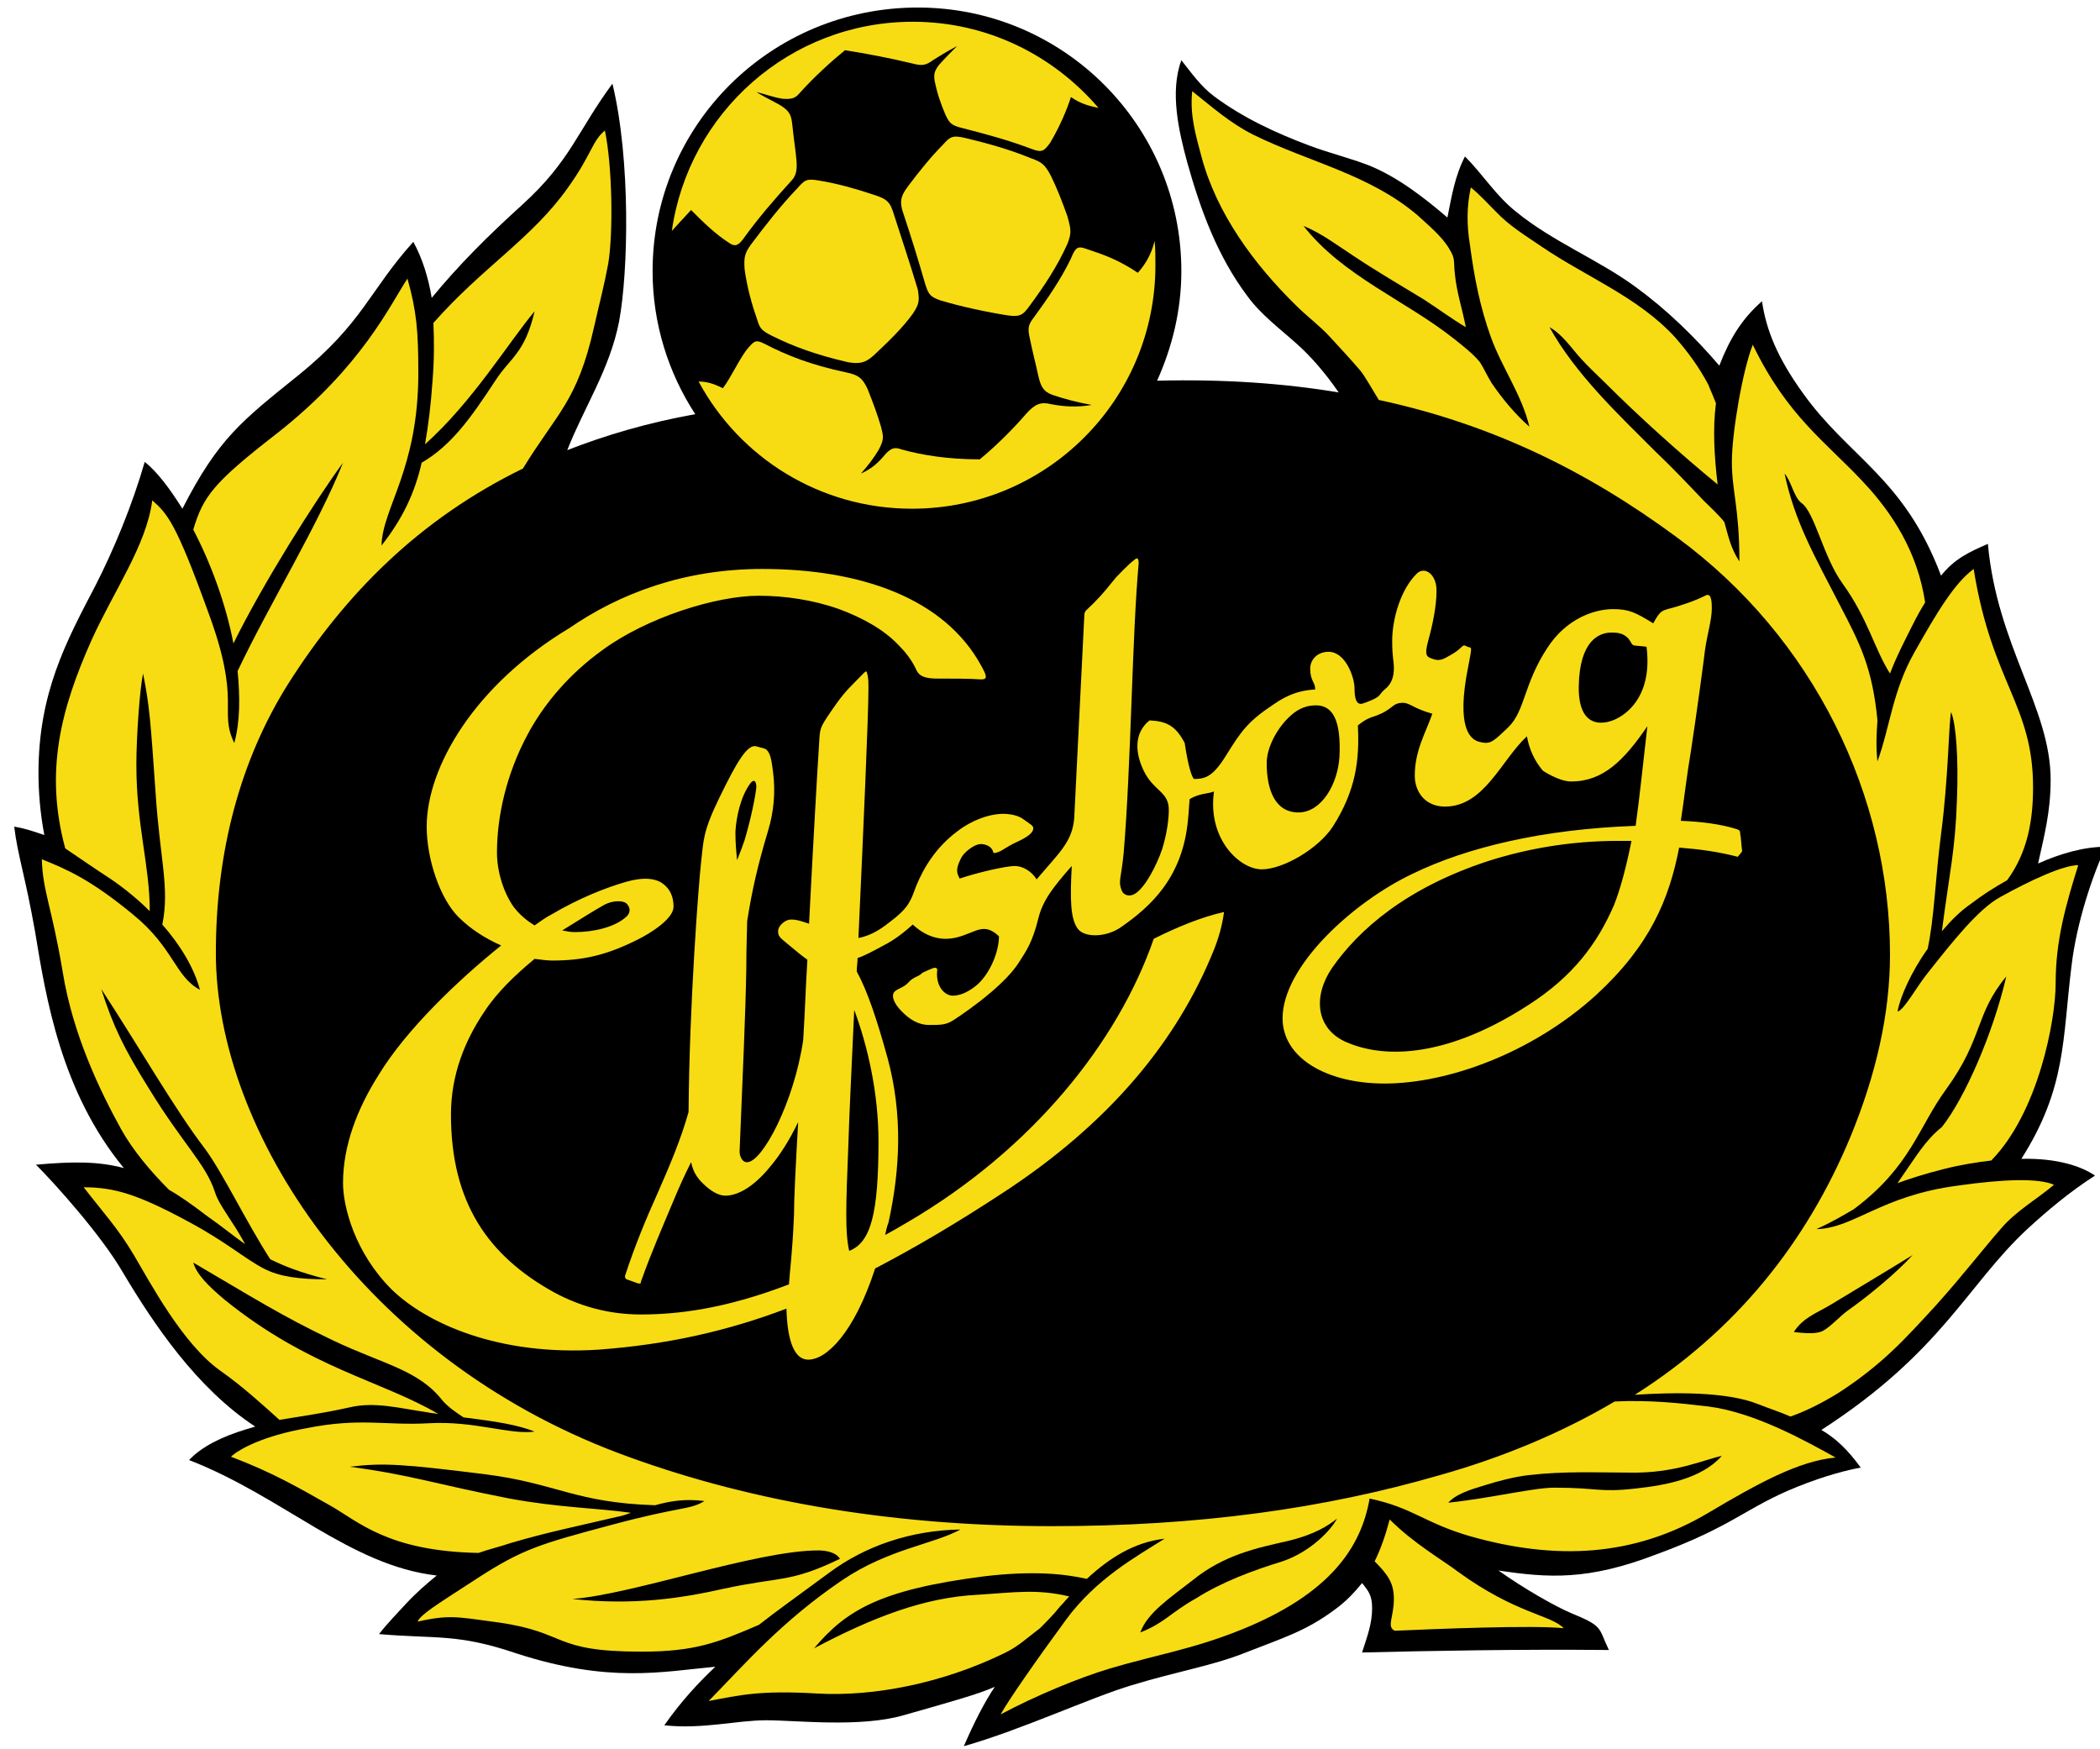
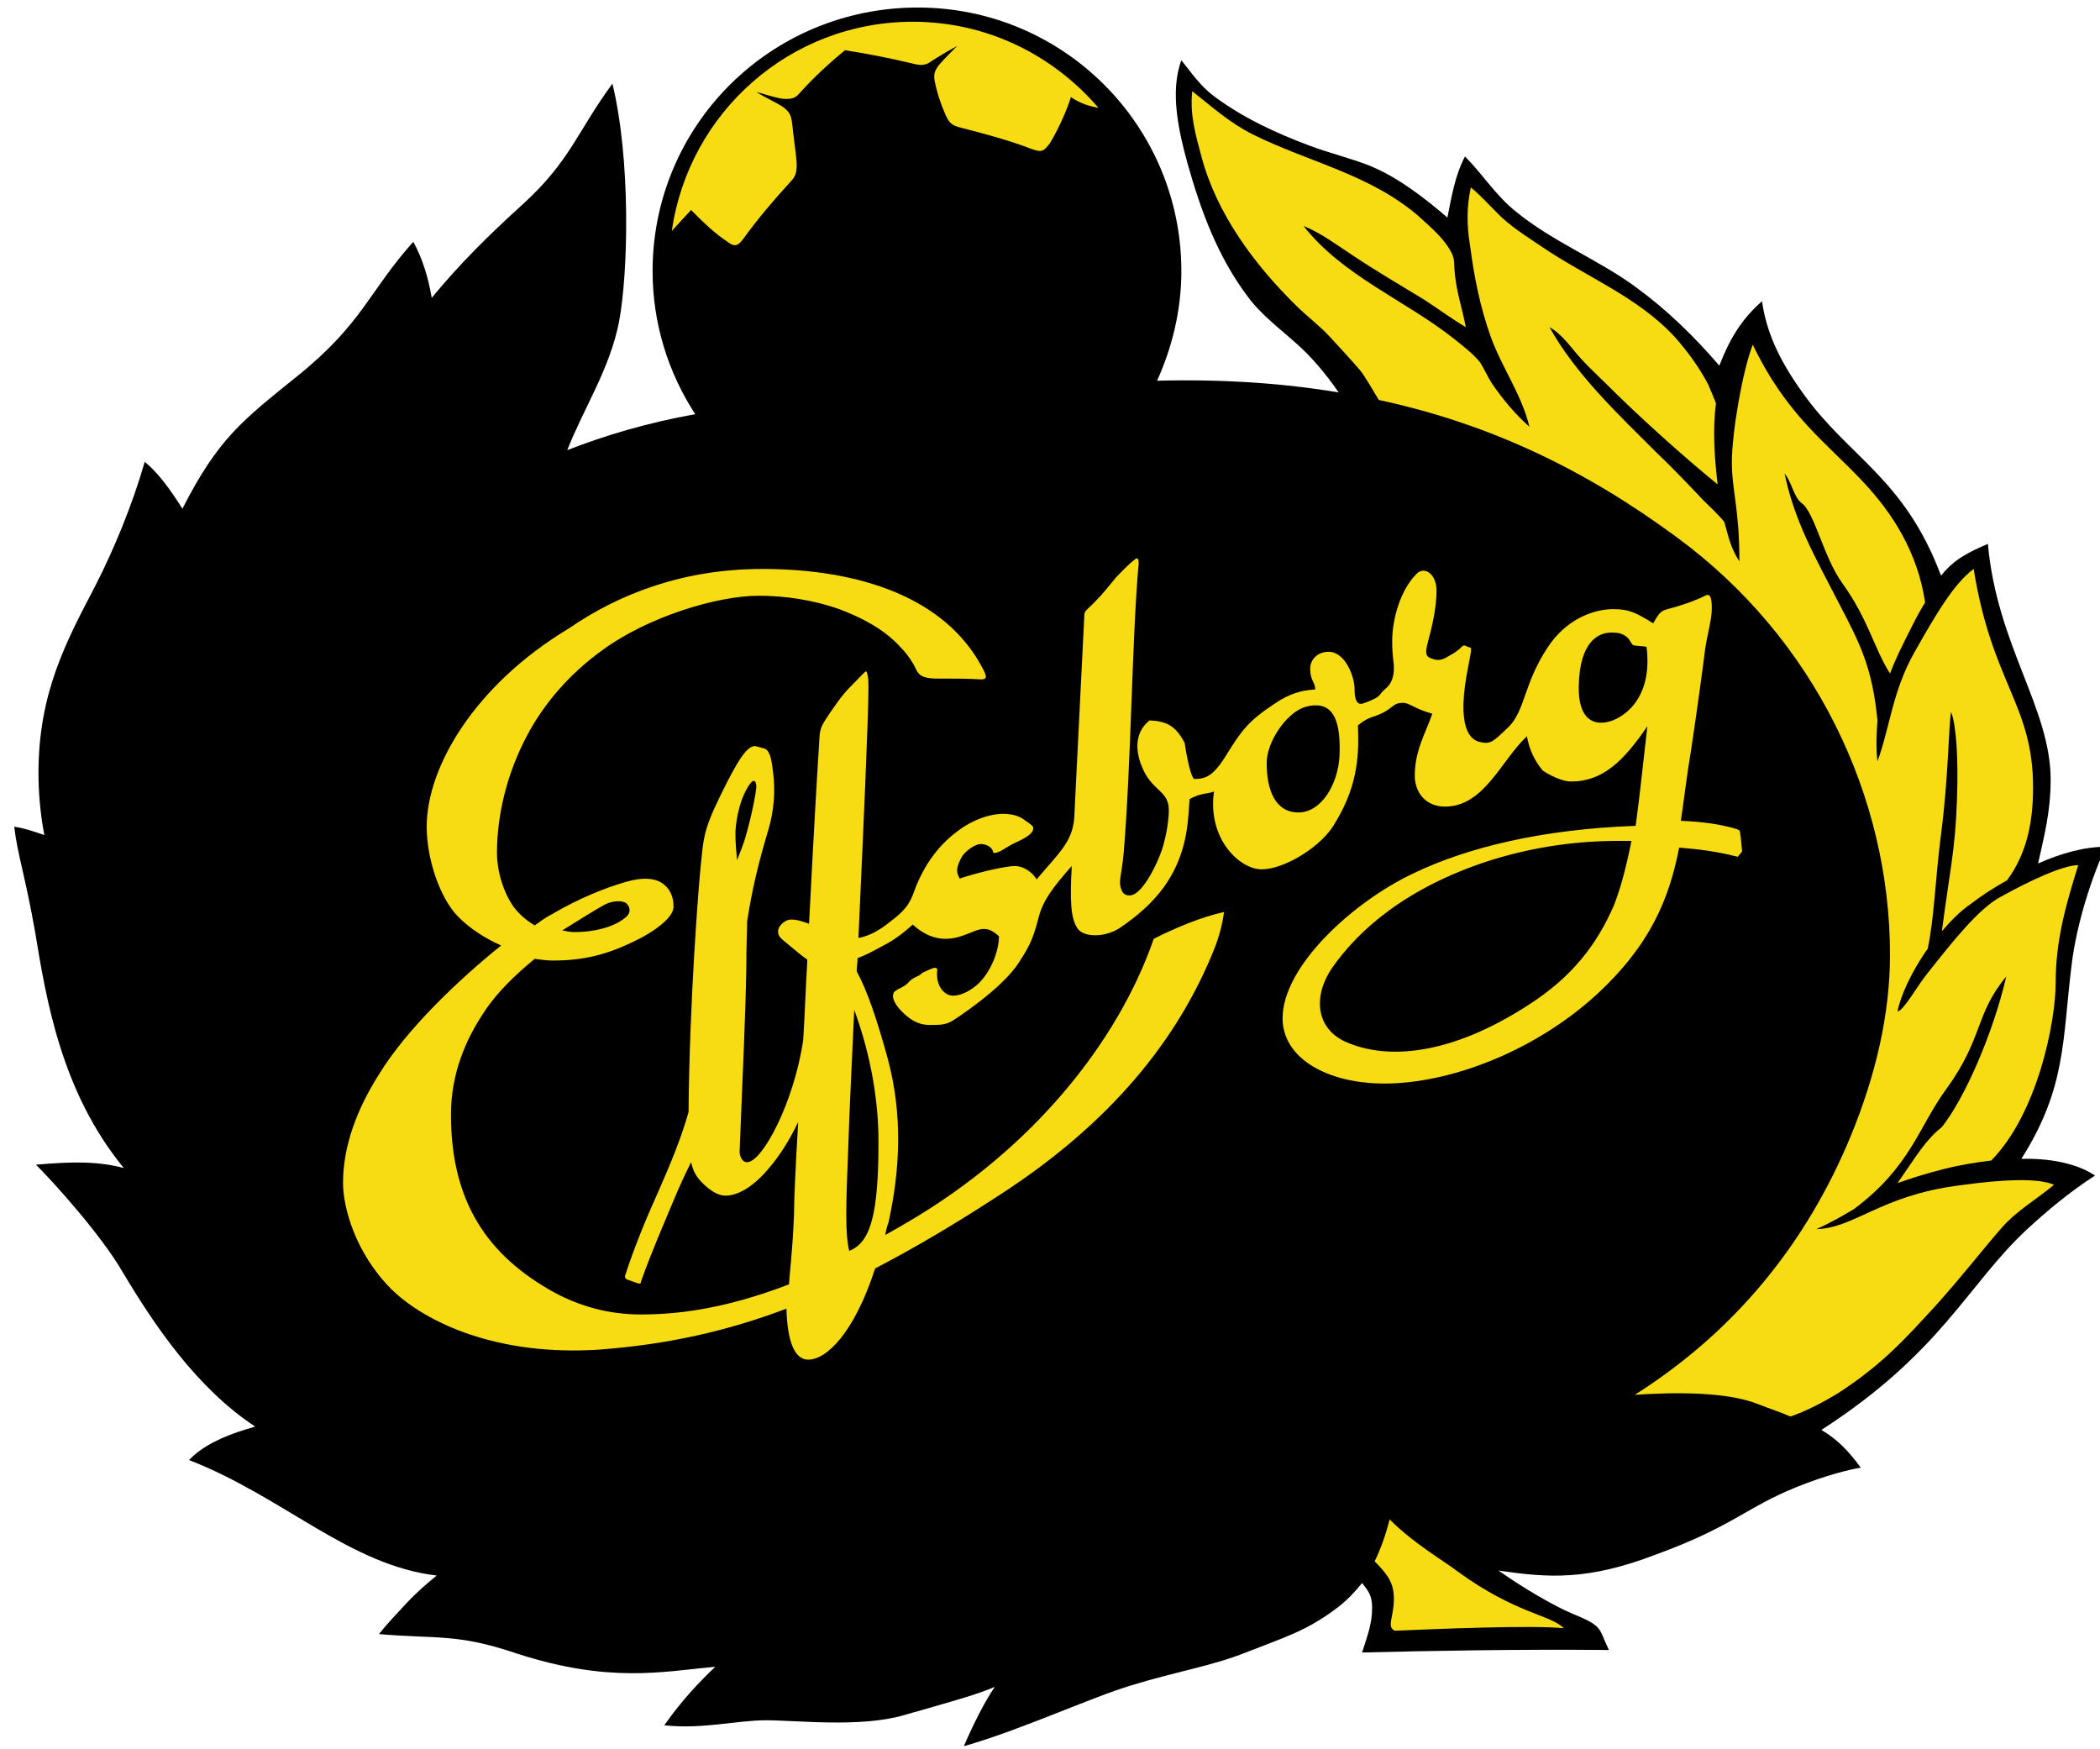
<svg xmlns="http://www.w3.org/2000/svg" version="1.1" id="Layer_1" x="0px" y="0px" viewBox="0 0 251 209" style="enable-background:new 0 0 251 209;" xml:space="preserve">
  <style type="text/css">
	.st0{fill:#F7DC14;}
</style>
  <path d="M247.6,115.4c0.6-5.1,2.5-10.8,4.1-14.2c-2.6,0-5.4,0.8-8.1,2c0.7-3.2,1.5-6.1,1.5-10c0-8.6-6.4-16-7.5-28.2  c-2.3,1-4,1.8-5.6,3.8c-4.4-11.7-11-14.1-16.5-21.8c-3.1-4.3-4.4-7.6-4.9-11c-2.5,2.2-3.9,4.6-5.1,7.7c-3-3.5-6.3-6.7-10-9.4  c-4.5-3.3-9.9-5.4-14.3-9c-2.4-1.9-4-4.5-6.1-6.6c-1.2,2.3-1.6,4.8-2.1,7.3c-2.8-2.4-5.9-4.8-9.3-6.2c-2.3-0.9-4.8-1.5-7.2-2.4  c-4-1.5-7.9-3.3-11.4-5.9c-1.6-1.2-2.7-2.8-3.9-4.3c-1.4,3.8-0.3,8.5,0.7,12.2c1.6,5.7,3.6,11.2,7.2,16c1.6,2.2,3.9,3.9,5.9,5.7  c1.7,1.5,3.5,3.6,5,5.8c-6.6-1.1-13.8-1.6-21.7-1.4c1.8-4,2.9-8.4,2.9-13.1c0-17.4-14.1-31.5-31.5-31.5C92.1,0.9,78,15,78,32.4  c0,6.3,1.9,12.2,5.1,17.1c-5.6,1-10.7,2.5-15.3,4.3c2-5.1,5.1-9.7,6.2-15.4c1.1-5.9,1.4-19.3-0.8-28.4c-4.2,5.7-5,9.2-10.7,14.4  c-4.2,3.8-7.7,7.3-10.9,11.2c-0.4-2.4-1.1-4.7-2.2-6.7c-5.3,5.9-6,9.7-13.8,16c-6.7,5.4-9.5,7.5-13.8,15.9c-1.5-2.4-3-4.4-4.5-5.6  c-1.5,5.2-3.7,10.5-5.9,14.8c-3.5,6.7-6.8,12.8-6.8,22.4c0,2.2,0.2,4.8,0.7,7.4C4.1,99.4,3,99,1.7,98.8c0.4,3.4,1.3,5.8,2.5,12.6  c1.3,7.9,3.1,19.1,10.6,28.2c-3-0.8-6-0.8-10.5-0.4c2.2,2.2,7.8,8.4,10.4,12.9c3.7,6.2,8.8,13.8,15.8,18.4c-0.3,0.1-0.7,0.2-1,0.3  c-3,0.9-5.4,2.1-6.9,3.7c11.3,4.4,19.2,12.6,29.6,13.8c-1.1,0.9-2.3,1.9-3.7,3.4c-1,1.1-2.1,2.2-3.2,3.6c6.9,0.6,9.3-0.1,16.4,2.3  c11.1,3.6,17.4,2.2,23.8,1.6c-1.9,1.8-4,4-6.1,7c4.6,0.5,8.6-0.6,12.2-0.6s11.2,0.9,16.4-0.6c5.6-1.6,8.9-2.5,10.9-3.4  c-1.2,1.8-2.4,4.1-3.7,7.1c7-2,15.1-5.8,20.1-7.3c5.6-1.7,9.6-2.3,13.6-3.9c4.3-1.7,7.1-2.5,10.6-5.1c1.4-1,2.4-2.1,3.3-3.2  c0.8,1,1.2,1.5,1.2,3c0,1.9-0.6,3.4-1.2,5.3c8.1-0.2,18.4-0.4,29.5-0.3c-1.3-2.7-0.6-2.8-4.5-4.4c-1.9-0.8-5.6-2.9-8.7-5.1  c6,0.9,10.7,1.2,18.8-1.9c9.3-3.4,10.7-5.6,16.9-8.1c3.5-1.4,6-2,7.6-2.3c-1.6-2.2-3-3.5-4.7-4.5c14.4-9.3,17.4-17.3,24.6-24  c2.4-2.2,5-4.4,8.1-6.4c-1.6-1.1-4.5-2.1-8.8-2C247,130,246.5,124.2,247.6,115.4z" />
-   <path class="st0" d="M125.7,182.4c-20.1,0-37.3-3.3-51.7-8.7c-30.6-11.5-48.2-38.5-48.2-59.8c0-12.1,2.9-23,8.6-32.1  c6.9-10.9,15.8-19.8,28.1-25.8C66.6,49.3,69,48,71,39.1c0.7-3.1,1.2-4.9,1.7-7.6c0.6-3.6,0.5-11.6-0.4-15.9  c-1.5,1.2-1.6,2.9-4.4,6.8c-4.3,6.1-10.2,9.5-16.1,16.2c0.1,2.1,0.1,4.4-0.1,6.9c-0.2,2.9-0.5,5.3-0.9,7.6  c5.7-5.1,10-12.2,13.1-15.9c-1.2,5.1-2.9,5.5-4.7,8.3c-2.9,4.4-5.2,7.7-8.8,9.8c-0.8,3.5-2.2,6.6-4.8,9.9c0.1-4.5,4.4-9.1,4.4-20.6  c0-5-0.2-7.4-1.3-11.3c-2,3-5.4,10.5-15.6,18.5c-7.6,5.9-8.8,7.5-10,11.5c2.1,4,3.9,8.9,4.8,13.6c3.6-7.3,9.8-17.1,13.1-21.6  c-3.1,7.7-8.8,16.9-12.6,24.9c0.3,3.1,0.3,6.1-0.4,8.6c-1.9-3.9,0.9-4.8-3.1-15.6c-3.9-10.8-4.9-11.8-6.7-13.4  c-0.7,5.4-4.6,10.8-7.3,16.8c-3.6,8.1-5.6,15.6-3.1,24.8c1.5,1,3.2,2.2,5.5,3.7c1.6,1.1,3.2,2.4,4.6,3.8c0-5.5-1.6-10.2-1.6-17.5  c0-3.4,0.4-9,0.8-10.9c0.8,4,0.9,5.8,1.5,14.3c0.5,7.8,1.7,11.3,0.8,15.7c2.2,2.5,3.8,5.2,4.5,7.8c-3-1.6-3.1-5-8-9  c-5.1-4.2-7.9-5.4-10.9-6.6c0.1,3.8,1.2,5.7,2.5,13.5c1.2,7.4,4.4,14.1,7,18.8c1.4,2.5,3.5,5,5.7,7.2c1.4,0.8,2.8,1.8,4.5,3.1  c2,1.4,3.3,2.5,4.6,3.4c-1.5-2.8-3.1-4.6-3.6-6.2c-1.1-3.4-3.8-5.7-7.9-12.4c-3-4.8-4.3-7.5-5.7-11.9c4.7,7.2,8.8,14.4,12.4,19.1  c2.2,3,4.9,8.7,7.8,13.2c1.6,0.8,3.6,1.6,6.8,2.4c-3.3,0-5.7-0.3-7.6-1.3c-2.3-1.2-4.5-3.2-9-5.6c-6.1-3.3-8.9-4.1-12.5-4.1  c2.4,3.1,4.1,4.9,6,8.1s5.8,10.6,10.3,13.8c2.7,1.9,5.1,4.1,7.1,5.9c2.3-0.4,4.8-0.7,8.4-1.5c3-0.7,5.9,0.1,9.3,0.6  c0.4,0.1,0.9,0.1,1.3,0.2c-6.8-4-15.5-5.5-25.6-13.7c-1.9-1.6-3.3-3-3.7-4.4c7,4.1,10.6,6.4,16.7,9.3c6.1,2.9,10.2,3.5,13.1,7.2  c0.7,0.8,1.6,1.4,2.5,2c4,0.5,6.5,0.9,8.5,1.7c-3,0.4-7.2-1.3-12.6-1c-5.3,0.3-8.2-0.7-14.7,0.6c-5,0.9-7.9,2.4-9,3.4  c5,1.9,7.9,3.6,11.8,5.8c3.4,1.9,6.9,5.5,17.8,5.7c1.1-0.4,2.4-0.7,3.9-1.2c4.4-1.3,8.4-2.1,12.6-3.1c0.6-0.1,1.2-0.3,1.7-0.5  c-4.4-0.6-8.5-0.6-14.5-1.7c-8.8-1.7-11.6-2.8-19.1-3.8c4.1-0.5,6.5-0.3,16.2,0.9c8.6,1.1,10.7,3.4,20.3,3.7  c1.8-0.5,3.6-0.8,5.9-0.5c-1.8,1.1-2.8,0.6-11.3,2.9c-8.2,2.2-10.4,2.8-15.8,6.3c-5.4,3.5-6.7,4.3-7.2,5.2c3.8-0.8,4.5-0.6,9.6,0.1  c8.5,1.2,6.3,3.5,17.2,3.5c6.4,0,9.1-1.1,14-3.2c2.3-1.8,4.3-3.2,8.5-6.3c4.2-3.1,9.6-5,15.6-5.1c-3.3,1.8-8.6,2.3-14.2,6.1  c-7.2,4.9-11.5,9.9-15.9,14.4c3.7-0.7,6.1-1.3,12.9-0.9c6.8,0.4,15-1.2,22.4-4.8c1.7-0.8,2.7-1.8,4.3-3c0.8-0.8,1.6-1.6,2.4-2.6  c0.4-0.4,0.7-0.8,1.1-1.2c-3.8-0.9-6.4-0.5-10.9-0.2c-6.4,0.3-12.6,2.7-19.6,6.4c3.8-4.5,7.8-7,20.3-8.6c5.9-0.7,9.6-0.3,12.3,0.3  c2.7-2.5,5.7-4.4,9.3-4.8c-3.5,2.2-8.2,4.8-11.8,9.7s-7,9.8-7.8,11.3c4.1-2.2,9.4-4.4,13.1-5.5c5.4-1.6,9.9-2.3,15.6-4.6  c10.7-4.3,14.4-9.9,15.4-15.7c5.2,1.1,6.5,2.9,12,4.5c10.2,2.9,19.6,2.5,28.5-2.8c5.9-3.5,10.8-6.2,15.2-6.6  c-3.6-2-9.7-5.4-15.2-6.1c-3.4-0.4-7-0.8-11.2-0.6c-6.1,3.6-13.1,6.6-20.9,8.8C158.3,180.3,143.3,182.4,125.7,182.4z" />
  <path class="st0" d="M226.8,141.4c1.4-0.5,3.2-1.1,5.6-1.7c2-0.5,3.9-0.8,5.6-1c5.6-5.7,7.7-16.7,7.7-21.2c0-5.1,1.2-9.3,2.7-14.1  c-1.8,0-5.7,1.8-9.3,3.8c-2.6,1.4-5.7,5.3-8.7,9.1c-1.3,1.6-2.8,4.4-3.6,4.6c0.3-1.7,1.6-4.7,3.6-7.5c0.8-3.7,0.9-8.3,1.6-13.7  c0.9-6.9,0.9-13,1.2-14.6c0.6,1.4,0.9,5.6,0.7,10.5c-0.2,6.1-0.9,8.7-1.8,15.7c1.1-1.3,2.2-2.4,3.5-3.3c1.3-1,2.7-1.9,4.3-2.8  c2.5-3.4,3.1-7.3,3.1-11.1c0-9.9-4.9-12.4-7.1-26.1c-2.3,1.7-4.4,5.2-7.1,10c-2.6,4.6-2.9,8.9-4.4,13c-0.2-1.8-0.1-3.4,0-4.9  c-0.6-6.3-2.1-9.2-4.5-13.8c-3.1-6-5.4-10-6.6-15.7c0.8,0.9,1.1,2.8,2,3.5c1.6,1.1,2.6,6.4,4.9,9.6c3.1,4.3,3.8,7.8,5.7,10.8  c0.8-2.1,1.8-4,2.7-5.8c0.5-1,1-1.9,1.5-2.7c-0.9-6-3.9-10.7-7.5-14.5c-4.4-4.7-9-7.8-13.1-16.3c-1.2,3-2.5,10.5-2.5,14  c0,3.5,0.9,5.5,0.9,11.9c-1.1-1.7-1.3-3-1.8-4.7c-0.4-0.6-2-2.1-2.5-2.6c-1.9-2-3.7-3.9-5.7-5.8c-4.5-4.5-9.6-9.3-12.7-14.9  c1.6,0.9,2.6,2.5,3.8,3.8c0.9,1,1.9,1.9,2.9,2.9c3.9,3.9,9,8.5,13.4,12.1c-0.4-3.3-0.6-6.7-0.2-9.7c-0.3-0.8-0.8-1.9-0.9-2.2  c-1.1-2.1-2.5-4-4-5.7c-4.4-4.8-10.6-7.2-15.9-10.8c-1.9-1.3-3.9-2.5-5.5-4.2c-1-1-1.9-2-3-2.9c-0.5,2.3-0.5,4.5-0.1,6.9  c0.5,3.8,1.2,7.4,2.5,11c1.3,3.6,3.7,6.9,4.6,10.7c-1.7-1.5-3.2-3.3-4.5-5.2c-0.5-0.8-0.9-1.7-1.4-2.5c-0.8-1-2.1-2-3.1-2.8  c-5.8-4.6-13.3-7.5-18-13.5c2.2,0.9,4,2.3,6,3.6c2.7,1.8,5.6,3.5,8.4,5.2c1.7,1.1,3.3,2.3,5,3.3c-0.4-2.1-1.1-4.2-1.3-6.3  c-0.2-1.7,0.1-1.8-0.7-3.1c-0.9-1.5-2.5-2.8-3.8-4c-5.8-4.9-12.9-6.3-19.6-9.6c-2.8-1.4-4.9-3.3-7.3-5.2c-0.3,2.8,0.4,5.2,1.1,7.8  c1.8,6.8,6.3,12.9,11.3,17.8c1.3,1.3,2.8,2.4,4,3.7c1.2,1.3,2.5,2.7,3.7,4.1c0.5,0.6,1.4,2.2,2.2,3.5c13.5,2.9,24.9,8.5,35.6,16.4  c16.5,12.1,25.5,31,25.5,49.9c0,7.1-1.7,14.4-4.7,21.7c-5.3,12.8-13.8,23.3-25.8,30.9c4.6-0.3,10.9-0.4,14.7,1.1  c1.5,0.6,2.8,1,3.9,1.5c2-0.7,3.9-1.7,5.7-2.8c5.4-3.5,8.1-6.6,11.7-10.5c3.4-3.8,5.6-6.7,7.8-9.2c1.8-2.1,4.3-3.5,6.3-5.2  c-1.8-0.8-5.9-0.7-11.5,0.1c-9.2,1.2-12.4,5.1-16.9,5.2c2-0.9,3.3-1.7,4.5-2.4c6.8-5.1,7.7-9.8,11-14.3c4.5-6.2,3.4-8.9,7.2-13.5  c-1.6,6.9-5,14.6-7.7,18C230.1,136.3,229.1,138.1,226.8,141.4z" />
  <path class="st0" d="M174.2,187.8c-1.7-1.3-5.2-3.3-8.1-6.2c-0.5,1.9-1.1,3.6-1.8,5c1.7,1.7,2.3,2.7,2.3,4.5c0,2.2-0.9,3.3,0.1,3.8  c4.6-0.2,16.5-0.7,20.2-0.3C185.4,193,181.2,192.9,174.2,187.8z" />
-   <path class="st0" d="M109.1,37.5c-1.3,1.8-3.1,3.5-4.7,5c-1,0.9-1.7,1-3,0.8c-3.9-0.9-6.6-1.9-9.2-3.2c-1.2-0.6-1.4-0.9-1.7-1.9  c-0.6-1.7-1.2-3.8-1.5-6c-0.1-1.4,0-1.9,0.7-2.9c1.8-2.4,3.6-4.7,5.6-6.8c0.9-1,1.1-1.2,2.7-0.9c1.9,0.3,4.1,0.9,6.2,1.6  c2,0.6,2.2,1,2.7,2.6c0.9,2.8,1.9,5.8,2.8,8.8C109.9,35.9,109.9,36.3,109.1,37.5z" />
-   <path class="st0" d="M130,29.8c1.8,0.6,3.6,1.2,6,2.8c0.8-0.9,1.6-2.1,2-3.8c0.1,0.9,0.1,1.9,0.1,2.9c0,16.1-13,29.1-29.1,29.1  c-11,0-20.6-6.1-25.5-15.2c0.9,0,1.7,0.2,2.9,0.8c1-1.3,2.1-3.8,3.1-4.9c0.7-0.8,0.9-0.9,1.9-0.4c2.7,1.4,5.5,2.5,9.7,3.4  c1.5,0.3,2,0.7,2.6,2c0.6,1.5,1.2,3.1,1.6,4.5c0.3,1.2,0.4,1.5-0.3,2.8c-0.6,1-1.3,1.9-2.1,2.8c1.3-0.6,2-1.2,3-2.4  c0.6-0.6,1-0.8,1.8-0.5c2.5,0.7,5.6,1.2,9.4,1.2c1.6-1.3,3.8-3.4,5.6-5.5c1-1.1,1.7-1.4,2.9-1.1c1.5,0.3,3.1,0.4,4.9,0.1  c-1.7-0.3-3.2-0.7-4.7-1.2c-1.1-0.4-1.4-1-1.7-2.3c-0.3-1.4-0.7-2.9-1-4.4c-0.3-1.3-0.2-1.7,0.5-2.6c1.6-2.2,3.2-4.5,4.4-7  C128.6,29.4,128.9,29.4,130,29.8z" />
  <path class="st0" d="M123.3,17.8c-2.9-1.1-5.6-1.8-8.3-2.5c-1.2-0.3-1.5-0.5-2-1.6c-0.6-1.4-1-2.6-1.3-4.1c-0.1-0.8,0-1.1,0.5-1.8  c0.7-0.8,1.5-1.6,2.2-2.3c-1.3,0.7-2.1,1.2-2.9,1.7c-0.8,0.6-1.3,0.7-2.4,0.4c-2.9-0.7-5.6-1.2-8.1-1.6c-1.6,1.3-3.7,3.2-5.4,5.1  c-0.5,0.6-0.9,0.8-2.1,0.7c-1.2-0.2-2.2-0.6-3.1-0.8c1.3,0.8,2.5,1.3,3.2,1.8c1.1,0.8,1,1.4,1.2,3c0.1,1,0.3,2.2,0.4,3.4  c0.1,1.3-0.1,1.9-0.7,2.5c-2,2.2-3.9,4.4-5.7,6.9c-0.6,0.8-1,0.9-1.7,0.4c-1.7-1.1-3.1-2.5-4.5-3.9c-1,1.1-1.5,1.6-2.3,2.5  c2-14.1,14.1-25,28.8-25c8.9,0,16.8,4,22.2,10.3c-0.9-0.2-2-0.4-3.3-1.3c-0.4,1.3-1.3,3.5-2.5,5.5C124.8,18,124.6,18.3,123.3,17.8z" />
-   <path class="st0" d="M115.4,16.5c2.5,0.6,5.1,1.3,7.8,2.4c1.4,0.5,1.7,0.8,2.4,2.1c0.7,1.4,1.4,3.2,2,4.9c0.4,1.5,0.5,1.9,0,3.2  c-1.2,2.7-2.8,5.1-4.5,7.4c-0.8,1.1-1.1,1.4-2.6,1.2c-2.6-0.4-5.8-1.1-8.1-1.8c-1.1-0.4-1.4-0.6-1.8-1.9c-0.8-2.8-1.7-5.7-2.6-8.4  c-0.5-1.4-0.4-2.1,0.5-3.3c1.5-2,2.9-3.7,4.2-5C113.5,16.4,113.8,16.1,115.4,16.5z" />
  <path class="st0" d="M208.2,101.5c-0.1-0.8-0.1-1.4-0.2-1.8c0-0.4-0.1-0.5-0.4-0.6c-1.9-0.6-4.2-0.9-6.7-1c0.4-2.6,0.7-5.4,1.2-8.3  c0.7-4.6,1.5-10.5,1.7-12.2c0.3-2,0.8-3.5,0.8-4.9c0-1-0.1-1.9-0.8-1.5c-1.2,0.6-2.9,1.2-4.5,1.6c-0.6,0.2-0.9,0.2-1.7,1.7  c-2.1-1.3-2.9-1.7-4.8-1.7c-2.2,0-5.6,1.1-7.9,4.7c-2.8,4.3-2.6,7.4-4.6,9.4c-1.7,1.6-2.1,2.1-3.3,1.8c-1.3-0.2-3-1.7-1.5-9.1  c0.5-2.6,0.4-2.1-0.1-2.3c-0.7-0.4-0.4,0-1.7,0.8c-1.2,0.7-1.6,1-2.6,0.6c-0.5-0.2-0.9-0.3-0.4-2.1c0.5-1.8,1-4.1,1-6  c0-2-1.4-2.9-2.3-2.1c-2,1.9-3,5.5-3,8.1c0,2,0.2,2.3,0.2,3.3s-0.3,1.9-1.1,2.5c-0.8,0.7-0.3,0.8-2.1,1.5c-0.3,0.1-0.7,0.3-0.9,0.2  c-0.4-0.1-0.6-0.7-0.6-1.8c0-1.4-1.1-4.4-3.1-4.4c-1.4,0-2.2,1-2.2,2c0,1.5,0.6,1.6,0.6,2.5c-1.5,0.1-3,0.4-5,1.8  c-3,2-3.8,3.1-5.6,6c-1.6,2.6-2.5,2.9-3.9,2.9c-0.6-0.7-1.1-4.3-1.1-4.3c-1.1-2.1-2.2-2.6-4.2-2.7c-1.9,1.5-1.8,4-0.5,6.4  c1.2,2.1,2.8,2.2,2.8,4.3c0,1-0.2,2.8-0.8,4.7c-0.6,1.8-2.1,4.8-3.4,5.4c-0.4,0.2-1.1,0.2-1.4-0.4c-0.5-1.2-0.1-1.4,0.2-4.5  c0.9-10.6,1-25.9,1.8-34.7c0-0.4-0.1-0.8-0.5-0.4c-0.7,0.5-2.2,2.1-2.2,2.1c-1,1.2-1.5,1.9-2.7,3.1c-0.9,0.9-1.1,0.9-1.1,1.5  l-1.2,24.1c-0.2,2.9-1.8,4.2-4.5,7.4c-0.6-1-1.7-1.6-2.6-1.6c-1,0-4.2,0.7-6.6,1.5c-0.2-0.4-0.3-0.6-0.3-1c0-0.5,0.4-1.4,0.7-1.8  c0.3-0.4,1.5-1.5,2.4-1.3c0.7,0.1,1.1,0.5,1.2,0.9c0,0.2,0.2,0.2,0.7,0s0.9-0.6,2.2-1.2c1.3-0.6,1.9-1.1,1.9-1.6  c0-0.3-0.2-0.4-1.2-1.1c-0.8-0.6-2.2-0.7-3-0.6c-1.2,0.1-3.1,0.7-4.8,2c-2.6,1.9-4.1,4.4-5,6.6c-0.6,1.6-0.8,2.5-2.9,4.1  c-1,0.8-2.3,1.8-4,2.1c0.6-13.1,1.2-26.5,1.2-29.9c0-0.6,0-1-0.1-1.5c-0.2-0.7,0-0.7-1.5,0.8c-1.2,1.2-1.7,1.8-3,3.7  c-1.2,1.8-1.2,1.8-1.3,3.7c-0.2,3-0.7,11.7-1.2,21.5c-0.9-0.3-1.4-0.5-2.2-0.5c-0.6,0-1.5,0.7-1.5,1.4c0,0.7,0.3,0.8,1.6,1.9  c0.6,0.5,1.2,1,1.9,1.5c-0.2,3.2-0.3,6.5-0.5,9.6c-1.1,7.5-4.9,14.6-6.7,14.6c-0.3,0-0.4-0.1-0.6-0.3c-0.2-0.3-0.3-0.6-0.3-1  c0.4-9.9,0.7-16.2,0.8-21.8c0-3,0.1-4.6,0.1-5.7c0.6-3.8,1.3-6.8,2.5-10.8c0.7-2.3,0.9-4.7,0.6-7c-0.1-0.7-0.2-2.1-0.7-2.6  c-0.2-0.3-0.7-0.3-1.3-0.5c-1.1-0.3-2.4,2-4.4,6.1c-2,4.1-1.9,5.1-2.2,7.7c-0.3,2.7-1.4,16.8-1.5,29.9c-0.9,3.2-2.2,6.3-3.7,9.7  c-1.4,3.1-2.8,6.5-3.9,9.9c0,0.1,0,0.3,0.2,0.4l1.4,0.5c0.1,0,0.1,0,0.2,0c0.1,0,0.1-0.1,0.1-0.2c1.2-3.4,2.6-6.6,3.9-9.7  c0.7-1.7,1.4-3.2,2.1-4.6c0.3,1.4,0.9,2.1,1.8,2.9c0.8,0.7,1.6,1.1,2.3,1.1c1.6,0,3.5-1.2,5.3-3.4c1.2-1.4,2.4-3.3,3.4-5.4  c-0.3,5.2-0.5,9.2-0.5,11.1c-0.2,4.8-0.5,6.6-0.6,8.3c-7.8,3-13.5,3.6-17.7,3.6c-3.9,0-7.3-1-10.3-2.6c-8-4.4-12.4-10.8-12.4-21.3  c0-4.8,1.7-8.9,4-12.3c1.5-2.3,3.7-4.4,6-6.3c0.8,0.1,1.5,0.2,2.1,0.2c3.6,0,6.5-0.6,10.4-2.6c1.2-0.6,4.2-2.4,4.1-3.9  c0-1.1-0.4-2.2-1.6-2.9c-0.8-0.4-2-0.6-4.1,0c-2.4,0.7-5.5,1.9-8.9,3.9c-0.6,0.3-1.3,0.8-2,1.3c-1-0.6-1.8-1.3-2.5-2.2  c-1.2-1.7-2-4.2-2-6.5c0-4.5,1.2-9.5,3.6-14c2-3.8,5.1-7.4,9-10.2c5.3-3.9,13.6-6.5,18.7-6.5c3.1,0,6.5,0.5,9.6,1.6  c2.7,1,5.3,2.4,7.1,4.3c0.8,0.8,1.5,1.7,2,2.7c0.3,0.7,0.6,1.3,2.6,1.3c1.9,0,3.8,0,5.3,0.1c0.8,0,0.6-0.5,0-1.6  c-4.4-8.1-14.4-11.6-26.2-11.6c-9.3,0-17,2.9-23.1,7.1C56.7,81.9,51,91.7,51,98.8c0,3.9,1.6,8.6,3.8,10.8c1.5,1.5,3.3,2.6,5.1,3.4  c-5.1,4.1-11.3,10-14.6,15.4c-2.6,4.1-4.3,8.5-4.3,13c0,2.8,1.4,8.3,5.8,12.7c4.1,4,12.7,8,24.8,7.2c8.1-0.6,15.3-2.2,22.4-4.9  c0.1,4,1,6.1,2.6,6.1c2.2,0,5.5-3.2,8-10.9c4.8-2.5,9.7-5.4,14.9-8.8c13.3-8.6,21.3-18.6,25.6-29.3c0.6-1.5,1-3,1.2-4.5  c-2.7,0.6-5.6,1.8-8.4,3.2c-4.3,12.4-14.5,25.1-29.3,33.8c-1,0.6-1.9,1.1-2.8,1.6c0.1-0.5,0.2-1,0.4-1.5c1.4-6.4,1.7-12.9-0.1-19.6  c-1.3-4.7-2.4-8-3.7-10.4c0-0.5,0.1-1.1,0.1-1.6c0.9-0.3,1.8-0.8,3.1-1.5c1.4-0.7,2.6-1.7,3.5-2.5c1.4,1.3,3.2,2.1,5.4,1.5  c2.2-0.6,3.1-1.8,4.9-0.1c0,1.8-1,4.3-2.5,5.7c-0.9,0.8-2,1.4-3,1.4s-2-1.1-1.9-2.8c0-0.2,0.1-0.4-0.1-0.5c-0.2-0.1-0.4,0-1.3,0.4  c-0.2,0.1-0.3,0.1-0.5,0.3c-0.3,0.3-1,0.4-1.5,1c-0.6,0.7-1.6,0.8-1.8,1.3c-0.2,0.4,0,1.2,1,2.2c0.9,0.9,1.9,1.6,3.3,1.6  c1.3,0,2,0,2.9-0.6c0,0,5.8-3.7,7.8-6.9c0.9-1.4,1.6-2.4,2.3-5.2c0.5-2.1,1.7-3.7,4-6.3c-0.2,3.9-0.2,6.4,0.8,7.6  c0.9,1,3.4,0.9,5.1-0.3c3.6-2.5,7.4-6,8-12.9c0.1-0.8,0.1-1.6,0.2-2.4c1.2-0.7,2.1-0.6,2.9-0.9c-0.8,5.7,3.1,9.3,5.7,9.3  c2.6,0,6.8-2.5,8.5-5.1c2.8-4.4,3.2-8,3-12.1c0.5-0.4,1-0.8,2-1.1c2.3-0.8,2-1.6,3.4-1.6c0.8,0,1.3,0.7,3.5,1.3  c-0.8,2.3-2.1,4.4-2.1,7.4c0,2,1.3,3.7,3.6,3.7c4.7,0,6.7-5.5,9.8-8.4c0.3,1.6,0.9,2.9,1.9,4.1c0,0,1.9,1.3,3.4,1.3  c3.8,0,6.3-2.5,9.1-6.6c-0.5,4.3-0.9,8.3-1.4,11.9c-11.2,0.4-20.2,2.6-26.6,5.7c-7.2,3.4-15.6,11.1-15.6,17.3  c0,4.7,5.2,7.8,12.2,7.8c7.5,0,17.6-3.6,25.3-10.6c6.4-5.9,8.7-11.4,9.9-17.6c2.5,0.2,4.7,0.5,7,1.1  C208.1,101.9,208.3,101.8,208.2,101.5z M87.9,99.4c0.1-1.7,0.6-4.2,1.8-5.8c0.4-0.5,0.7-0.3,0.7,0.5c-0.1,1-0.6,3.6-1.4,6.3  c-0.2,0.6-0.5,1.4-0.9,2.4C88,101.8,87.9,100.8,87.9,99.4z M72.3,108.1c1-0.5,2.2-0.5,2.6-0.1c0.5,0.5,0.5,1.2-0.2,1.7  c-1.3,1.1-3.7,1.7-6,1.7c-0.5,0-1-0.1-1.5-0.2C69.3,109.9,71.2,108.7,72.3,108.1z M105,136.4c0,8.6-0.9,12.1-3.5,13.1  c-0.5-2.2-0.4-5.2-0.1-12.7c0.1-3.5,0.4-9.4,0.7-16.1C103.7,125,105,130.6,105,136.4z M160.1,90.4c-0.2,3.4-2.2,6.7-4.9,6.7  c-2.8,0-3.8-2.7-3.8-5.9c0-1.9,1.3-4.3,2.9-5.7c1-0.9,2-1.2,3-1.2C159.3,84.3,160.3,86.1,160.1,90.4z M192.9,108.2  c-2,4.6-4.9,8.5-10.2,11.9c-9.4,6.1-17,6.6-21.9,4.4c-3.5-1.6-3.9-5.4-1.6-8.8c3.2-4.6,8.9-9.6,18.7-12.8c4.4-1.4,9.6-2.4,15.5-2.4  c0.6,0,1.1,0,1.6,0C194.4,103.5,193.7,106.2,192.9,108.2z M193.4,85.8c-1.4,0.8-4.8,1.6-4.7-3.8c0.1-5.4,2.4-6.4,3.9-6.4  c0.8,0,1.3,0.1,1.8,0.5c0.5,0.4,0.5,0.8,0.8,1c0.2,0.1,1,0.1,1.6,0.2C197.5,82.9,194.7,85.1,193.4,85.8z" />
  <path d="M97.8,185.3c-7.4,0-22.3,5.3-29.4,5.8c7.4,0.8,13.1-0.1,18-1.2c6.9-1.5,8-0.7,14-3.6C99.9,185.5,98.7,185.3,97.8,185.3z" />
  <path d="M136.3,195.1c0.8-2.3,3.5-4.1,6.2-6.2c3.8-3.1,7.8-3.9,11.3-4.7c3.4-0.8,5-1.9,6-2.7c-0.6,1.2-3,3.9-6.5,5.1  c-3.6,1.1-7.3,2.5-10.3,4.4C139.8,192.8,139.3,193.9,136.3,195.1z" />
  <path d="M205.8,174c-2.4,2.7-6.6,3.5-10.3,3.9c-4.4,0.5-4.5-0.1-9.7-0.1c-2.5,0-7.3,1.2-12.7,1.8c0.9-1,2.4-1.5,4.4-2.1  c1.6-0.5,3.5-1,5.2-1.2c4.4-0.5,8.2-0.3,12.1-0.3C200.2,176.1,203.5,174.5,205.8,174z" />
-   <path d="M218.7,156c-1.7,1-3.2,1.5-4.3,3.2c1,0.1,2.5,0.3,3.4-0.1c1-0.5,2.1-1.8,3.1-2.5c2.4-1.7,5.7-4.4,7.7-6.6  C225.7,151.8,221.5,154.3,218.7,156z" />
</svg>